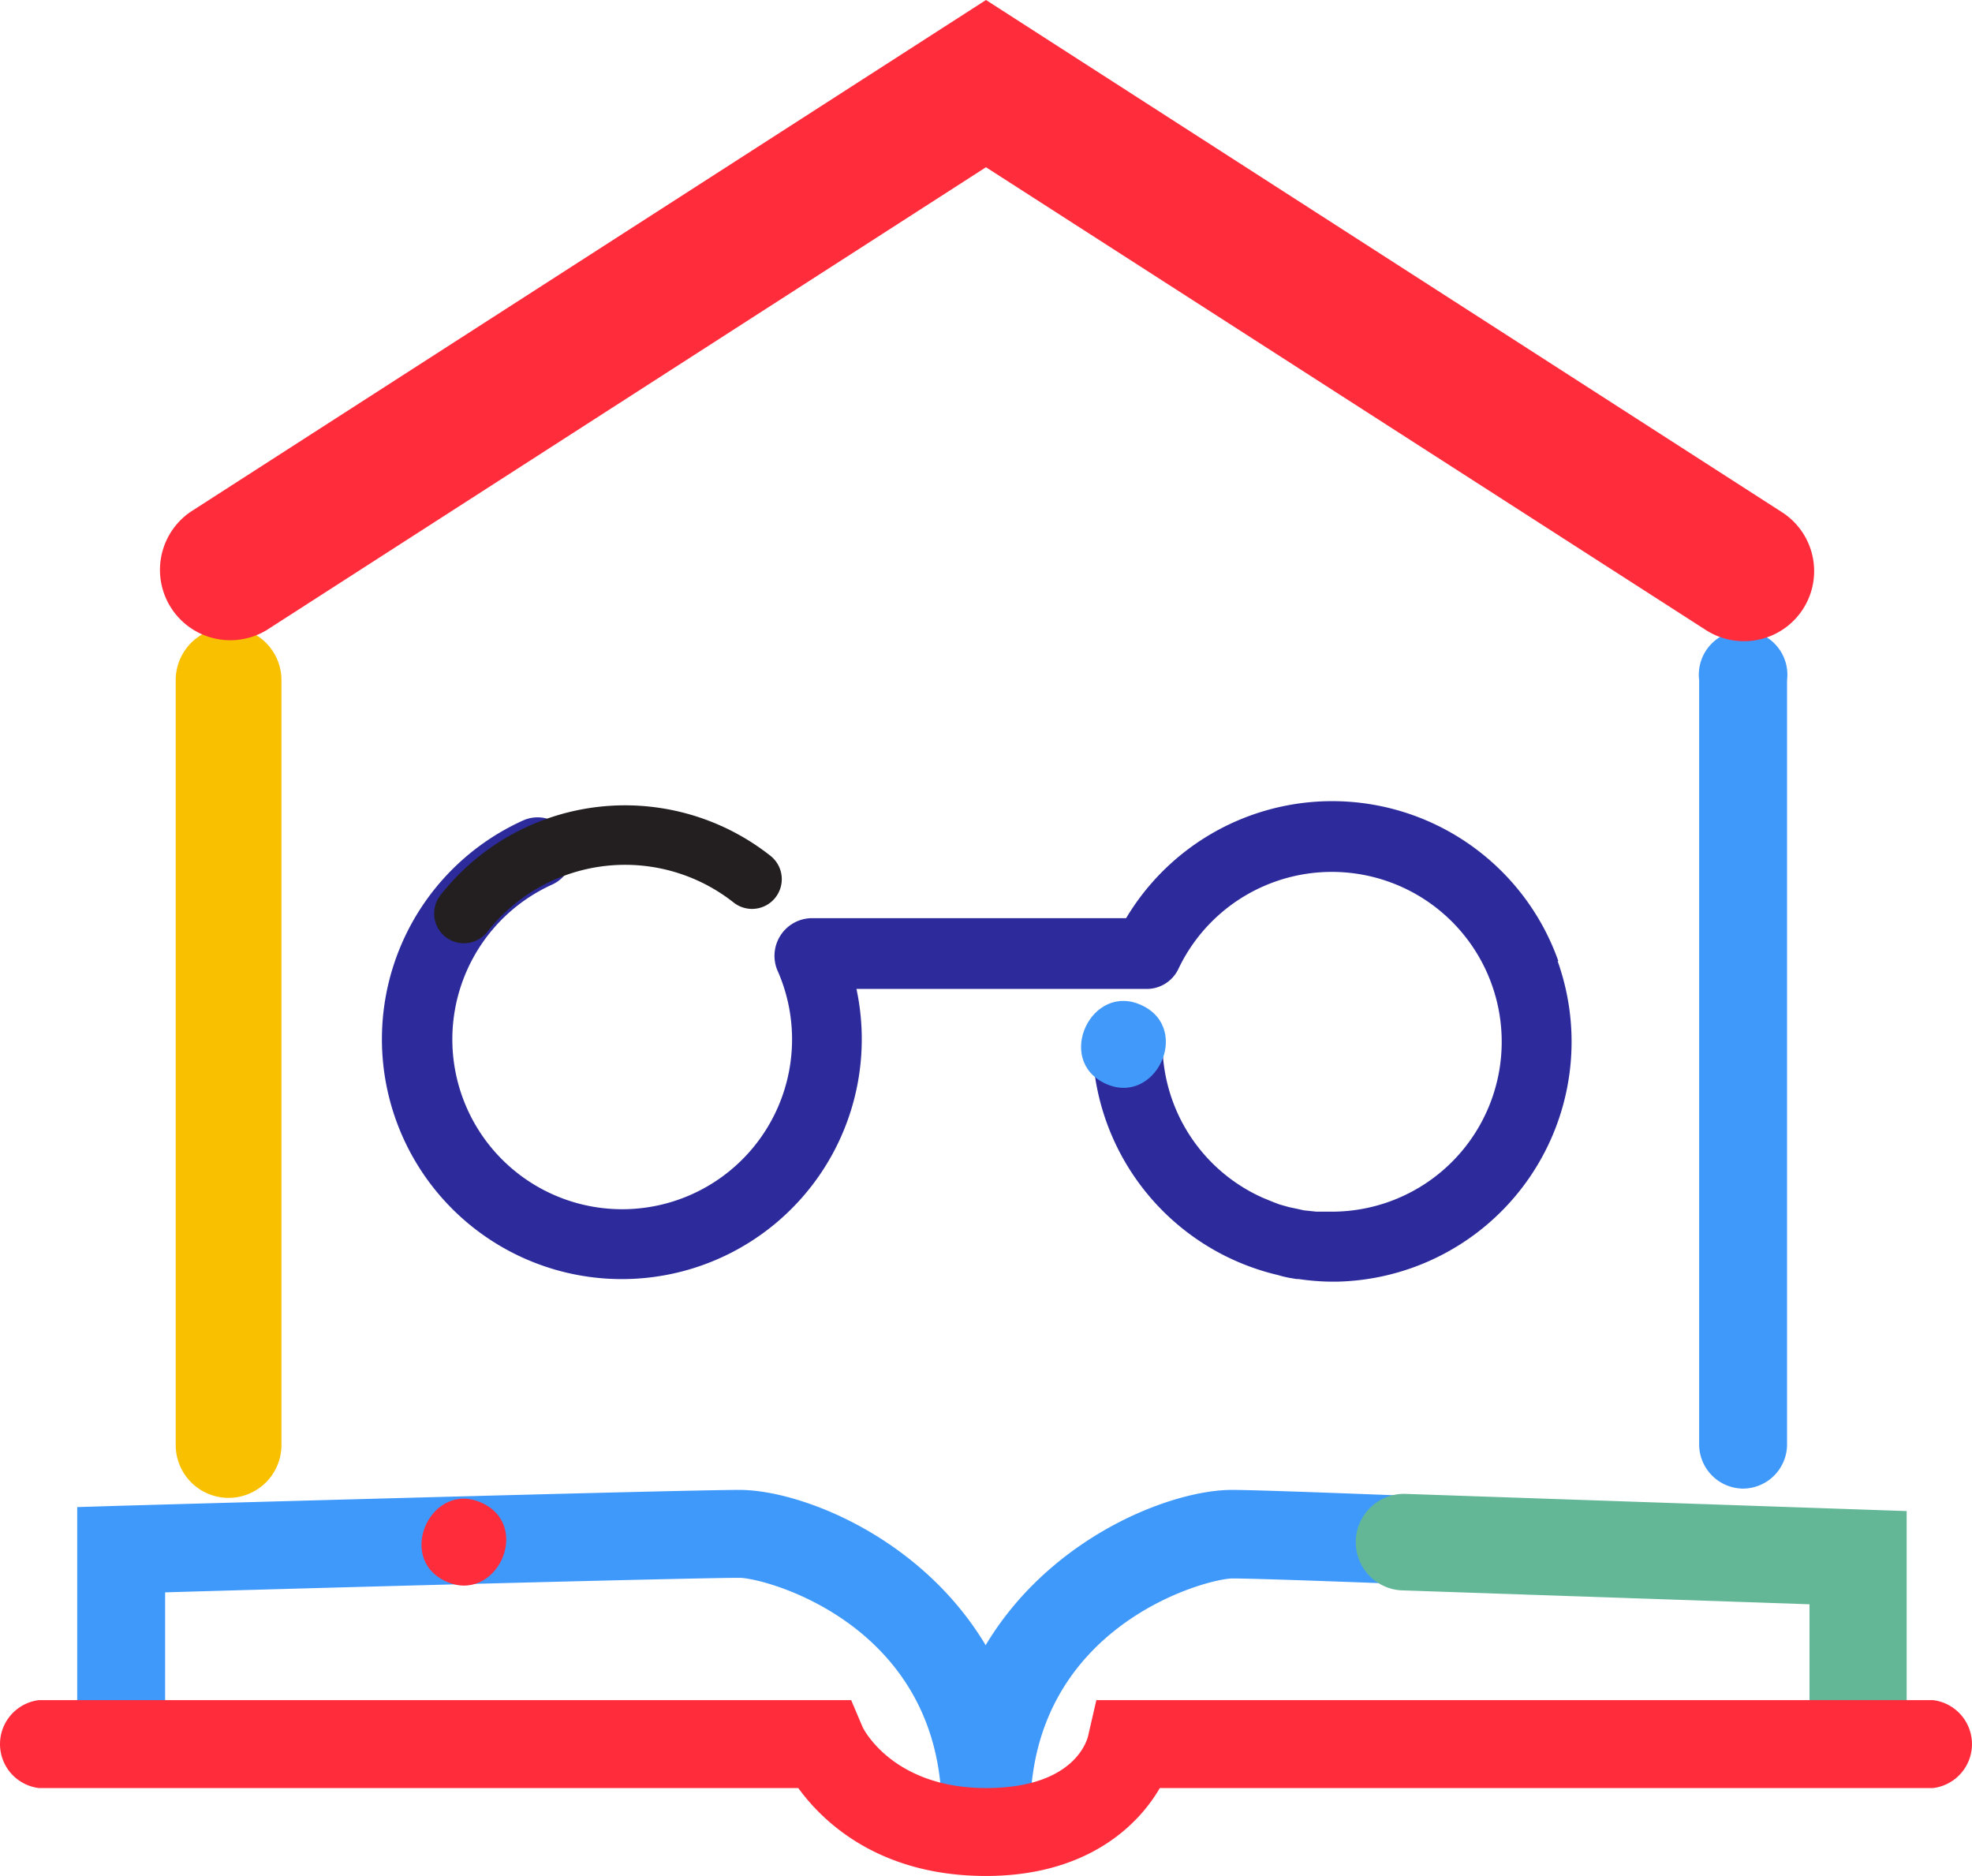
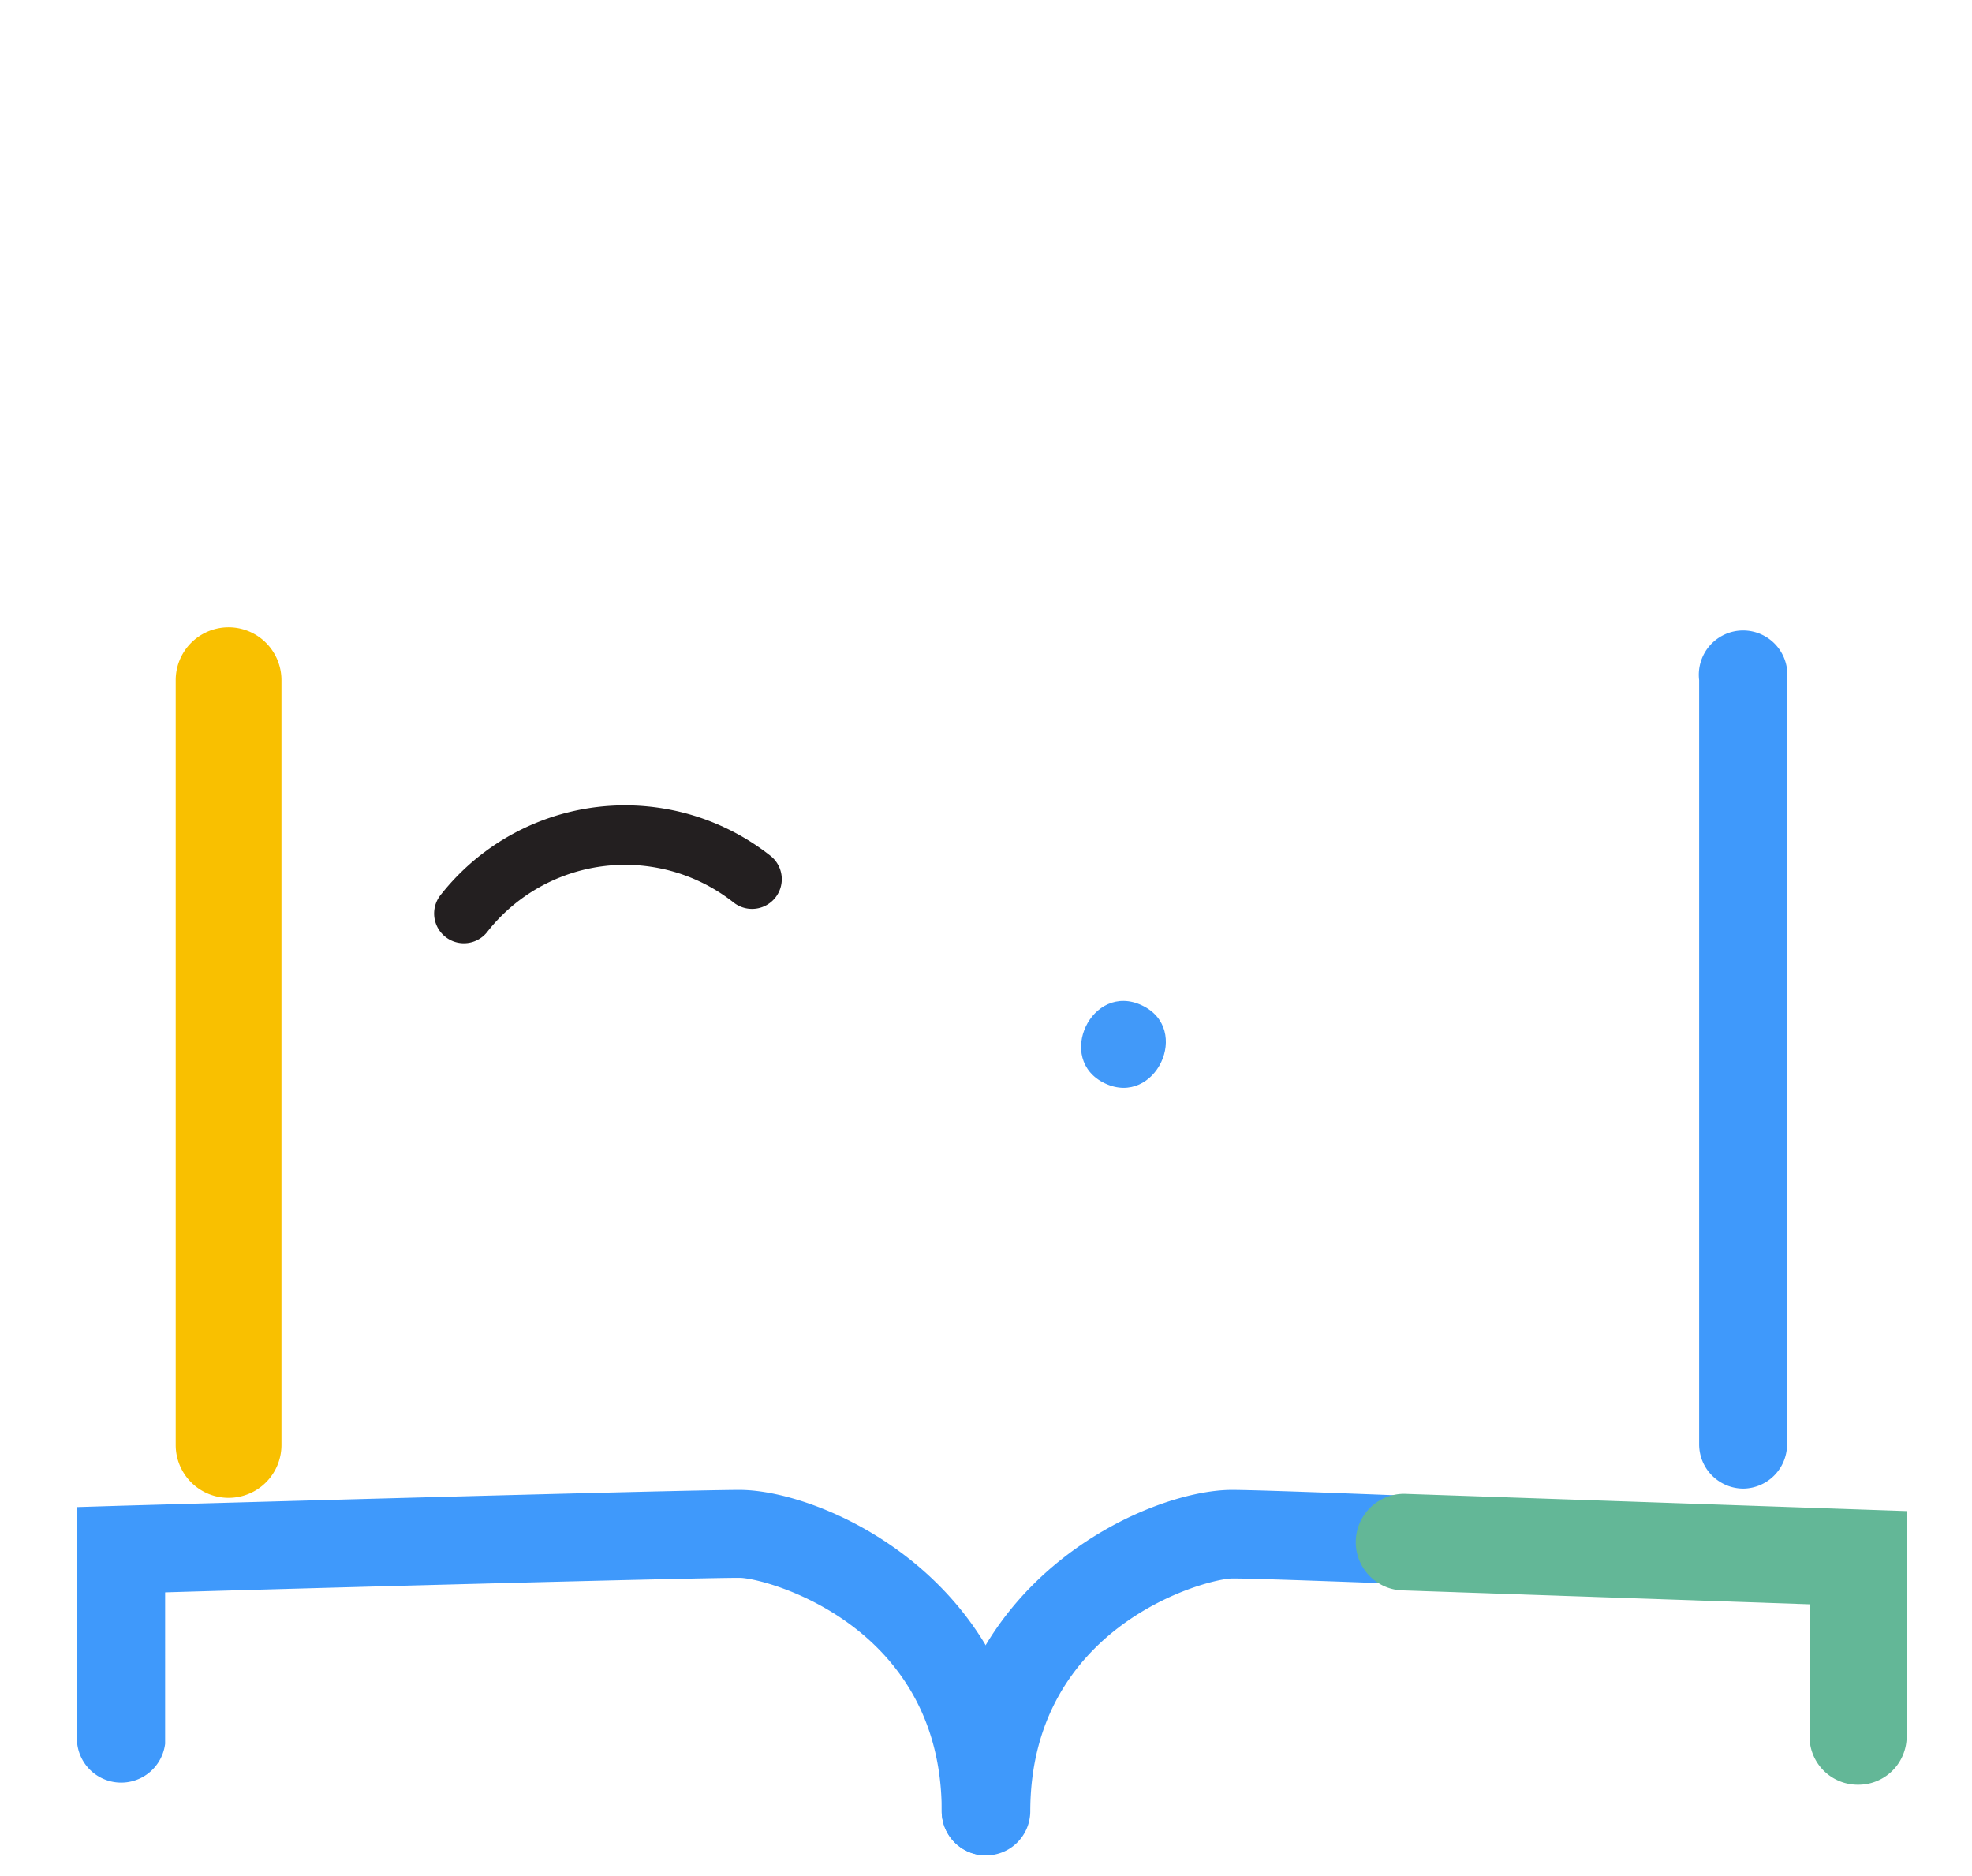
<svg xmlns="http://www.w3.org/2000/svg" width="300" height="285.354" viewBox="0 0 300 285.354">
  <g id="Ilustración_3" data-name="Ilustración 3" transform="translate(150 142.677)">
    <g id="Grupo_555" data-name="Grupo 555" transform="translate(-150 -142.677)">
      <path id="Trazado_1867" data-name="Trazado 1867" d="M150.037,281a6.737,6.737,0,0,1-6.737-6.737c0-34.79,31.17-48.866,44.14-48.866,9.049,0,92.1,3.62,95.721,3.72l6.435.3v31.069a6.737,6.737,0,1,1-13.373,0v-18.2c-20.21-.9-81.343-3.419-88.683-3.419-3.821,0-30.768,7.038-30.768,35.493A6.737,6.737,0,0,1,150.037,281Z" transform="translate(-0.037 1.234)" fill="#3f99fb" />
-       <path id="Trazado_1868" data-name="Trazado 1868" d="M150.753,281a6.737,6.737,0,0,1-6.737-6.737c0-28.455-26.947-35.493-30.768-35.493-7.34,0-67.266,1.609-87.376,2.212V264.01a6.737,6.737,0,0,1-13.373,0v-36l6.536-.2c3.519-.1,85.264-2.413,94.213-2.413,12.971,0,44.14,14.077,44.14,48.866A6.737,6.737,0,0,1,150.752,281Z" transform="translate(-0.753 1.234)" fill="#3f99fb" />
+       <path id="Trazado_1868" data-name="Trazado 1868" d="M150.753,281a6.737,6.737,0,0,1-6.737-6.737c0-28.455-26.947-35.493-30.768-35.493-7.34,0-67.266,1.609-87.376,2.212V264.01a6.737,6.737,0,0,1-13.373,0v-36l6.536-.2c3.519-.1,85.264-2.413,94.213-2.413,12.971,0,44.14,14.077,44.14,48.866Z" transform="translate(-0.753 1.234)" fill="#3f99fb" />
      <g id="Grupo_554" data-name="Grupo 554" transform="translate(58.096 121.86)">
-         <path id="Trazado_1869" data-name="Trazado 1869" d="M237.575,145.533A36.5,36.5,0,0,0,171.817,139H123.956a5.731,5.731,0,0,0-5.228,7.843,25.841,25.841,0,1,1-34.186-12.971,5.355,5.355,0,0,0-4.424-9.753,36.5,36.5,0,1,0,50.676,25.64h43.939a5.329,5.329,0,0,0,5.027-3.016,25.841,25.841,0,1,1,23.428,36.9h-2.413l-1.91-.2-.9-.2-1.408-.3-1.408-.4-.8-.3-1.709-.7A25.74,25.74,0,0,1,177.347,158.2a5.329,5.329,0,0,0-5.329-5.229h-.1a5.329,5.329,0,0,0-5.229,5.43,36.6,36.6,0,0,0,28.254,34.89l.7.2.9.2,1.207.2h.3a36.093,36.093,0,0,0,5.027.4h.8a36.5,36.5,0,0,0,33.583-48.766Z" transform="translate(-58.597 -121.196)" fill="#2d2b9c" />
        <path id="Trazado_1870" data-name="Trazado 1870" d="M173.65,152.1c-7.642-3.62-13.272,8.245-5.631,11.865S181.292,155.723,173.65,152.1Z" transform="translate(-58.018 -121.03)" fill="#4199f9" />
        <path id="Trazado_1871" data-name="Trazado 1871" d="M71,138.265a31.17,31.17,0,0,1,43.839-5.228" transform="translate(-58.529 -121.168)" fill="none" stroke="#231f20" stroke-linecap="round" stroke-width="9.049" />
      </g>
      <path id="Trazado_1872" data-name="Trazado 1872" d="M264.637,225.911a6.737,6.737,0,0,1-6.737-6.737V102.941a6.737,6.737,0,1,1,13.373,0V219.275a6.737,6.737,0,0,1-6.636,6.636Z" transform="translate(0.591 0.522)" fill="#3f99fb" />
      <path id="Trazado_1873" data-name="Trazado 1873" d="M35.444,227.321a8.044,8.044,0,0,1-8.044-8.044V102.944a8.044,8.044,0,1,1,16.088,0V219.277A8.044,8.044,0,0,1,35.444,227.321Z" transform="translate(-0.671 0.52)" fill="#f9c000" />
      <path id="Trazado_1874" data-name="Trazado 1874" d="M282.316,270.241a7.34,7.34,0,0,1-7.34-7.34v-20.11l-61.937-2.112a7.344,7.344,0,0,1,.5-14.68l76.215,2.614V262.9a7.34,7.34,0,0,1-7.441,7.34Z" transform="translate(0.306 1.238)" fill="#63b797" />
-       <path id="Trazado_1875" data-name="Trazado 1875" d="M150.817,283.946c-16.289,0-24.835-8.245-28.556-13.373H6.732a6.737,6.737,0,0,1,0-13.373H130.305l1.709,4.022c.1.3,4.625,9.351,18.8,9.351s15.585-8.044,15.585-8.144l1.207-5.229H294.9a6.737,6.737,0,0,1,0,13.373H177.261C173.641,276.807,165.6,283.946,150.817,283.946Z" transform="translate(-0.817 1.409)" fill="#ff2c3c" />
-       <path id="Trazado_1876" data-name="Trazado 1876" d="M73.85,227.4c-7.642-3.62-13.272,8.245-5.631,11.865S81.492,231.023,73.85,227.4Z" transform="translate(-0.468 1.242)" fill="#ff2c3c" />
-       <path id="Trazado_1877" data-name="Trazado 1877" d="M265.913,97.531a10.658,10.658,0,0,1-5.731-1.709l-109.5-70.383L41.29,95.822a10.7,10.7,0,0,1-11.563-18L150.686,0,271.644,77.824a10.658,10.658,0,0,1-5.731,19.707Z" transform="translate(-0.686)" fill="#ff2c3c" />
    </g>
  </g>
</svg>